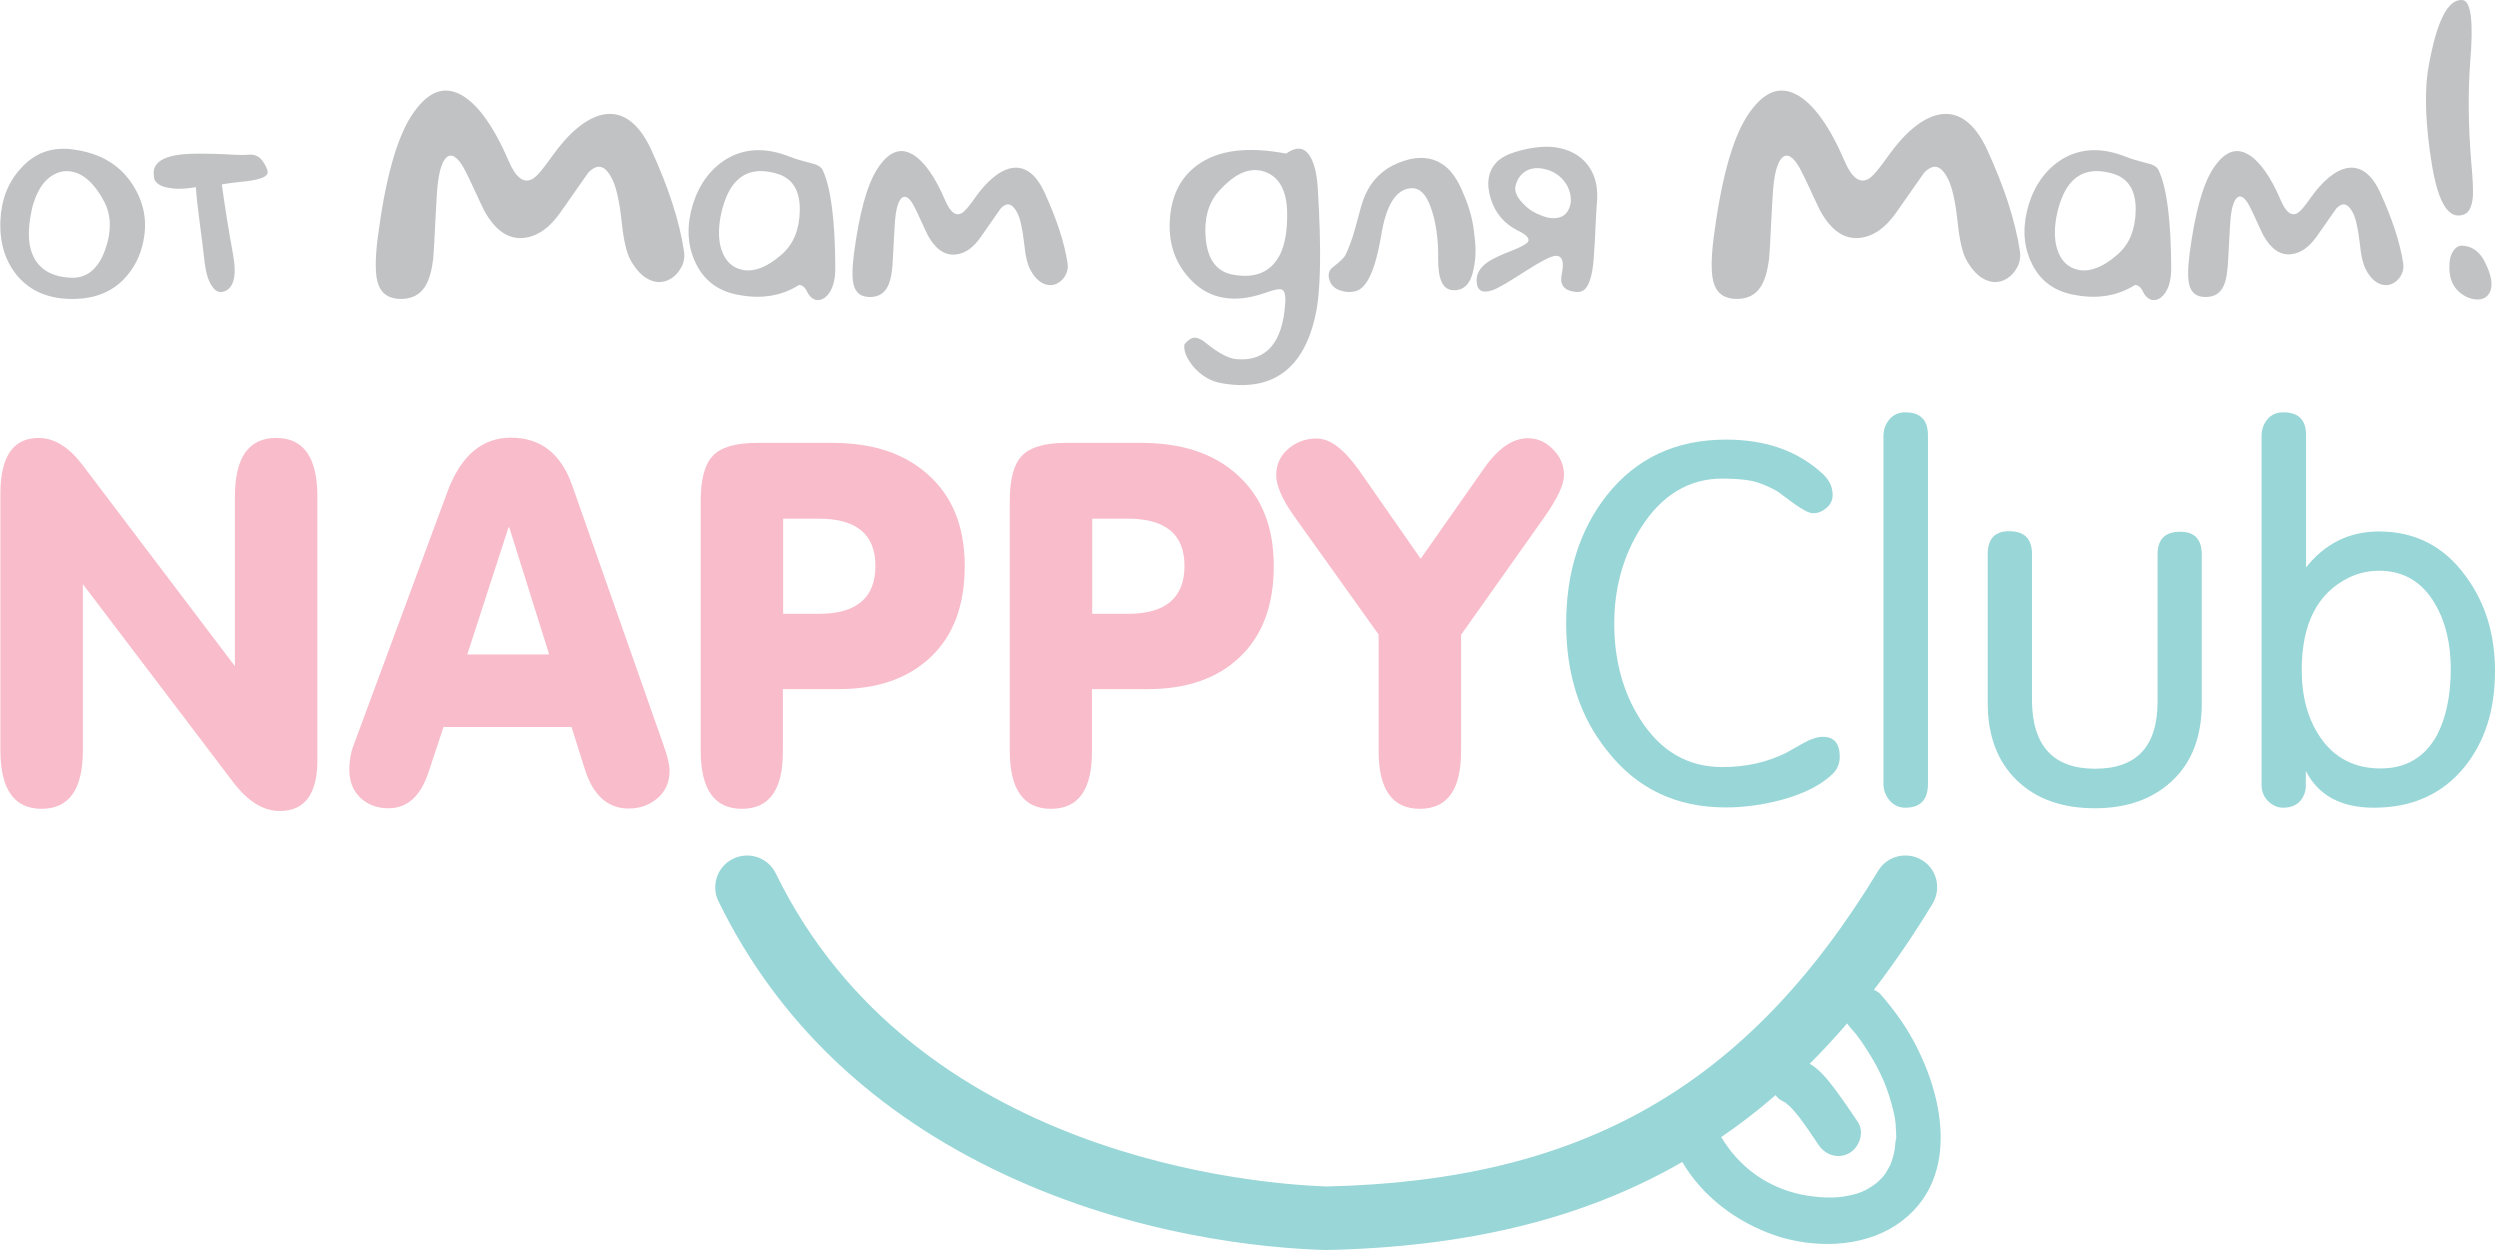
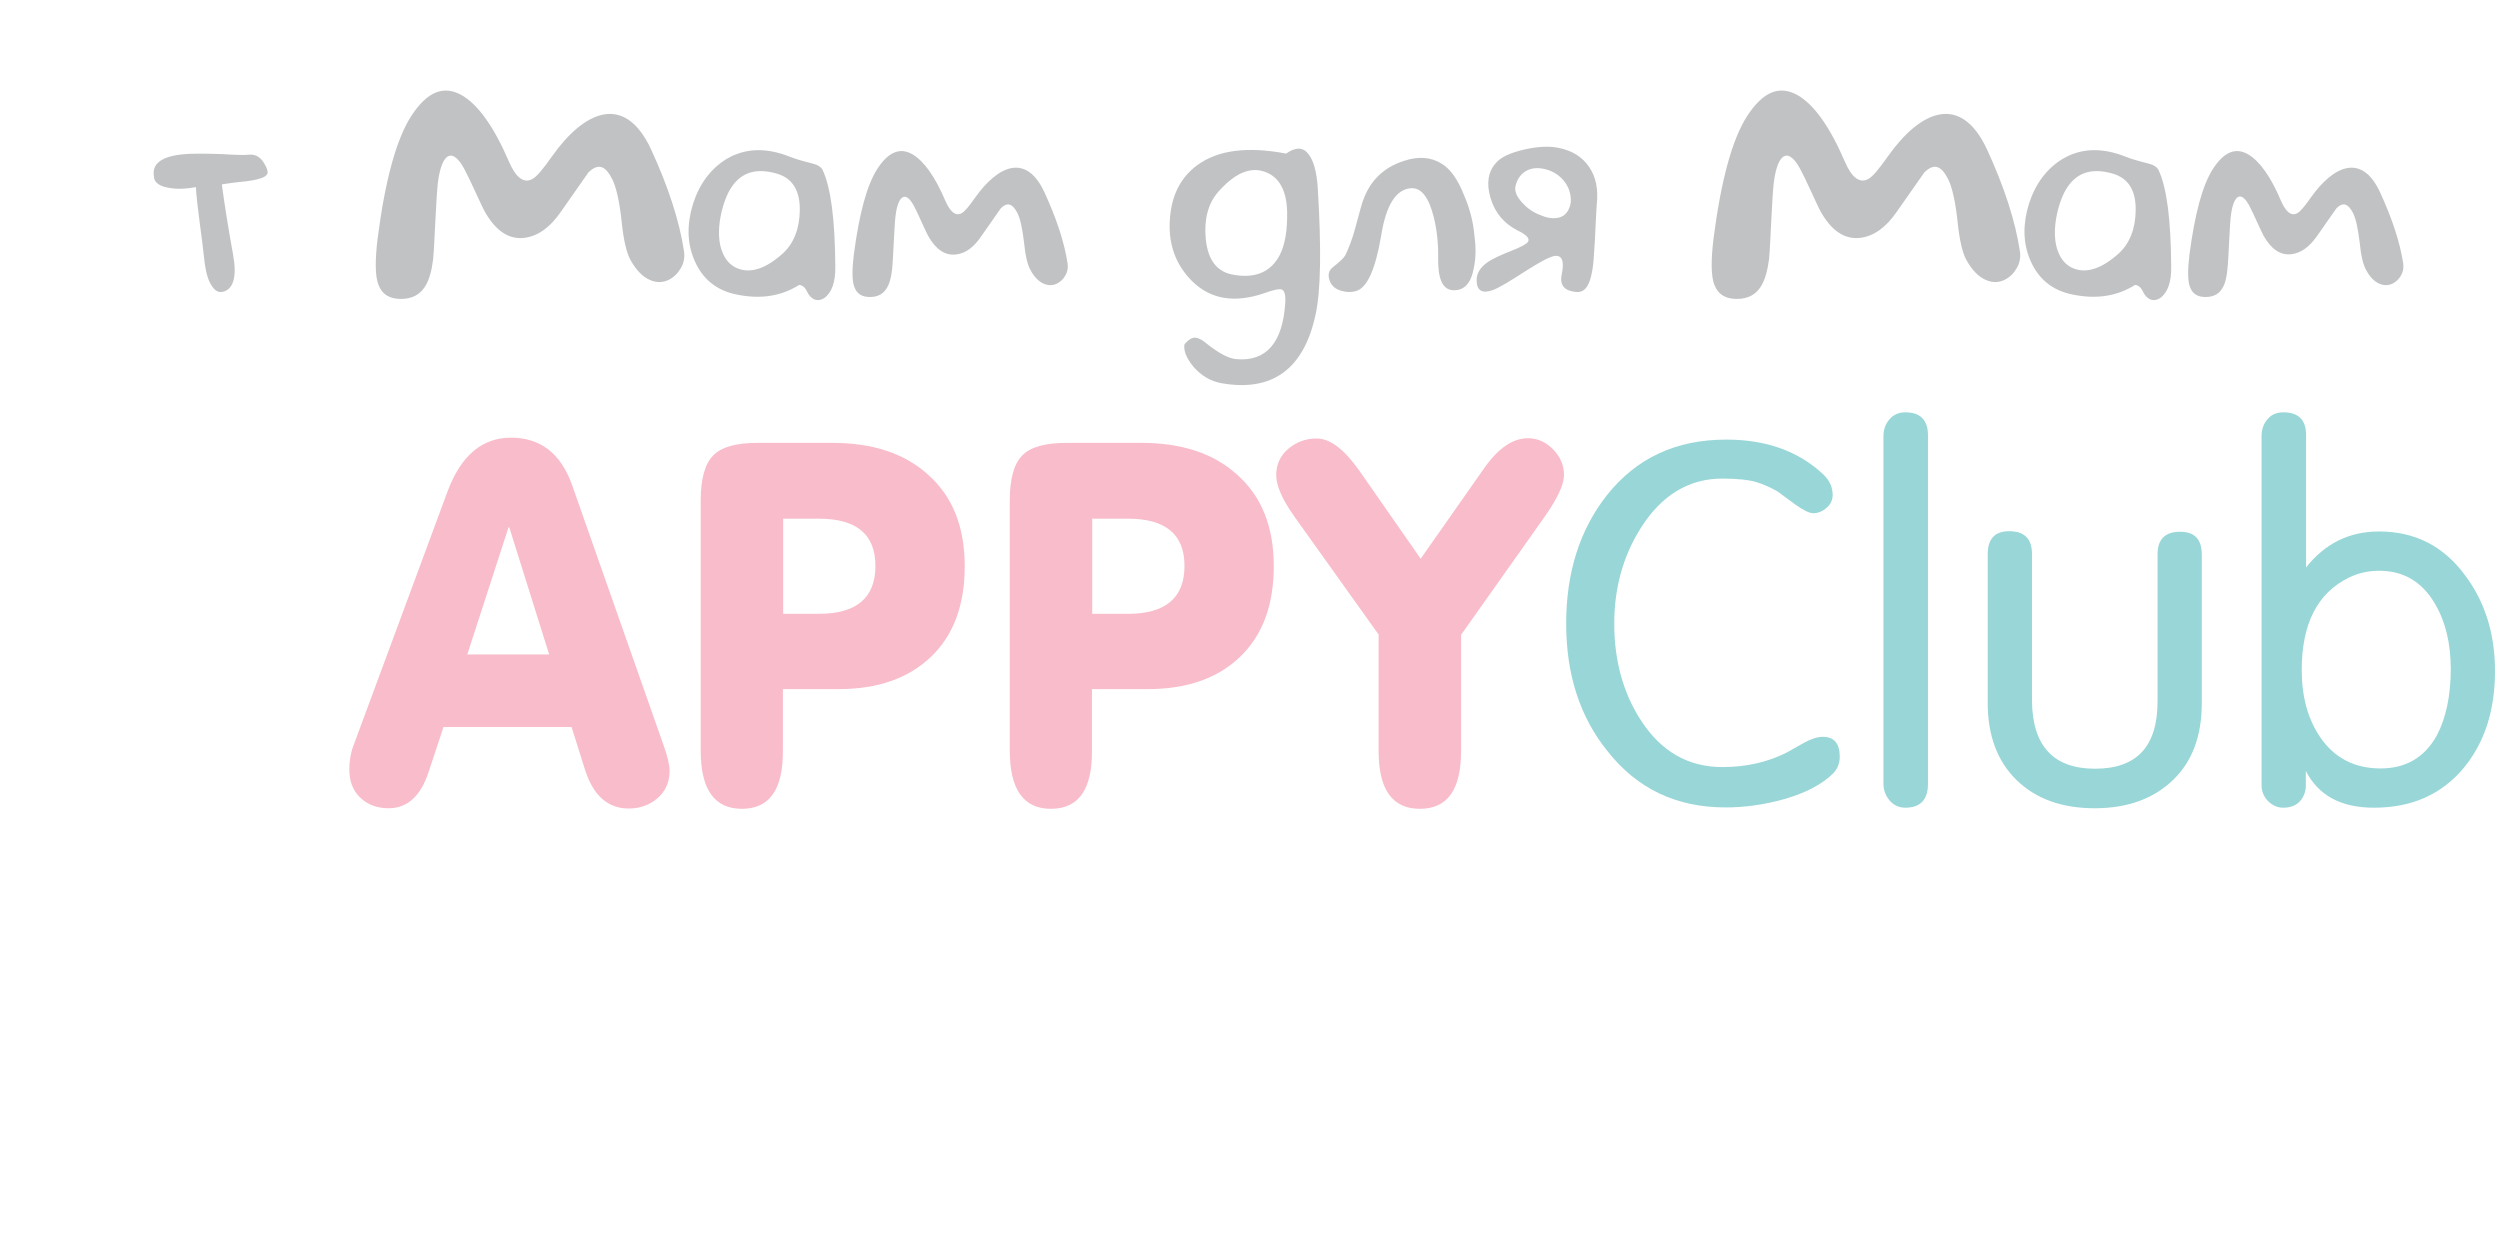
<svg xmlns="http://www.w3.org/2000/svg" width="100" height="50" viewBox="0 0 100 50" fill="none">
  <g clip-path="url(#clip0)">
-     <path d="M5.738 9.633C5.618 10.255 5.345 10.768 4.93 11.193C4.45 11.673 3.805 11.935 3.03 11.957C2.014 11.989 1.228 11.673 0.682 11.019C0.201 10.43 -0.017 9.71 0.016 8.837C0.049 7.997 0.322 7.288 0.835 6.732C1.392 6.11 2.091 5.86 2.932 5.98C3.991 6.121 4.777 6.579 5.291 7.365C5.749 8.063 5.902 8.815 5.738 9.633ZM2.539 6.852C2.265 6.896 2.025 7.027 1.807 7.256C1.588 7.496 1.435 7.812 1.315 8.205C1.141 8.903 1.108 9.47 1.217 9.928C1.403 10.648 1.916 11.051 2.779 11.106C3.445 11.161 3.925 10.779 4.209 9.983C4.472 9.241 4.45 8.586 4.155 8.041C3.696 7.19 3.15 6.787 2.539 6.852Z" fill="#C0C2C4" />
    <path d="M9.408 7.299C9.168 7.332 8.982 7.354 8.873 7.376C8.993 8.27 9.146 9.208 9.32 10.168C9.484 11.052 9.342 11.542 8.949 11.662C8.763 11.717 8.611 11.651 8.479 11.444C8.316 11.226 8.217 10.833 8.163 10.31C8.108 9.721 7.868 8.15 7.835 7.485C7.475 7.55 7.158 7.572 6.852 7.528C6.394 7.474 6.153 7.31 6.153 7.027C6.077 6.492 6.557 6.198 7.584 6.154C7.879 6.143 8.327 6.143 8.894 6.165C9.43 6.198 9.79 6.209 9.965 6.187C10.194 6.165 10.391 6.263 10.533 6.481C10.62 6.612 10.685 6.732 10.707 6.874C10.729 7.179 9.932 7.245 9.408 7.299Z" fill="#C0C2C4" />
    <path d="M16.037 11.957C15.578 11.957 15.283 11.771 15.141 11.4C14.999 11.052 14.999 10.397 15.108 9.514C15.414 7.158 15.862 5.554 16.452 4.638C17.085 3.667 17.741 3.395 18.472 3.809C19.116 4.18 19.75 5.052 20.351 6.449C20.624 7.092 20.94 7.343 21.279 7.168C21.465 7.081 21.727 6.754 22.098 6.23C23.343 4.474 24.97 3.678 26.04 5.969C26.728 7.463 27.176 8.826 27.362 10.059C27.395 10.31 27.351 10.539 27.22 10.746C27.023 11.095 26.543 11.455 25.986 11.193C25.713 11.073 25.462 10.822 25.243 10.441C25.058 10.135 24.937 9.579 24.861 8.815C24.774 8.019 24.642 7.474 24.49 7.168C24.227 6.645 23.933 6.492 23.518 6.918C23.561 6.874 23.179 7.398 22.415 8.499C21.989 9.11 21.508 9.448 20.973 9.514C20.34 9.59 19.805 9.219 19.368 8.423C19.248 8.194 18.723 7.027 18.647 6.907C18.123 5.816 17.675 6.11 17.522 7.256C17.446 7.779 17.38 9.852 17.326 10.364C17.216 11.27 16.932 11.957 16.037 11.957Z" fill="#C0C2C4" />
    <path d="M31.96 11.4C31.25 11.848 30.42 11.979 29.47 11.782C28.651 11.619 28.083 11.15 27.766 10.386C27.482 9.71 27.471 8.968 27.722 8.15C27.984 7.343 28.432 6.743 29.076 6.35C29.808 5.925 30.638 5.892 31.577 6.263C31.763 6.34 32.047 6.427 32.44 6.525C32.68 6.579 32.833 6.667 32.899 6.787C33.237 7.496 33.401 8.794 33.412 10.67C33.423 11.28 33.27 11.695 32.986 11.913C32.669 12.12 32.418 11.946 32.287 11.673C32.2 11.488 32.091 11.4 31.96 11.4ZM31.304 10.146C31.741 9.753 31.982 9.165 31.992 8.412C32.003 7.605 31.687 7.114 31.053 6.939C30.245 6.71 29.655 6.896 29.262 7.485C28.913 7.987 28.552 9.295 28.902 10.102C29.022 10.397 29.197 10.582 29.426 10.702C29.972 10.964 30.595 10.779 31.304 10.146Z" fill="#C0C2C4" />
    <path d="M34.799 11.88C34.471 11.88 34.275 11.749 34.177 11.488C34.078 11.237 34.078 10.79 34.155 10.168C34.373 8.521 34.679 7.398 35.094 6.754C35.531 6.078 36 5.881 36.503 6.176C36.95 6.438 37.398 7.049 37.813 8.03C38.01 8.477 38.217 8.652 38.458 8.532C38.589 8.466 38.774 8.237 39.026 7.877C39.899 6.656 41.035 6.089 41.778 7.692C42.258 8.739 42.575 9.688 42.706 10.55C42.728 10.724 42.695 10.888 42.608 11.03C42.466 11.28 42.138 11.521 41.745 11.346C41.548 11.259 41.373 11.084 41.231 10.822C41.1 10.604 41.013 10.223 40.959 9.677C40.893 9.121 40.806 8.739 40.696 8.521C40.511 8.161 40.303 8.052 40.019 8.346C40.052 8.314 39.779 8.685 39.244 9.459C38.949 9.895 38.621 10.135 38.239 10.179C37.802 10.233 37.42 9.972 37.114 9.415C37.027 9.252 36.666 8.434 36.612 8.346C36.252 7.583 35.935 7.79 35.826 8.597C35.771 8.968 35.727 10.419 35.684 10.768C35.618 11.39 35.422 11.88 34.799 11.88Z" fill="#C0C2C4" />
    <path d="M47.882 6.612C48.712 6.001 49.892 5.849 51.443 6.143C51.836 5.871 52.131 5.881 52.349 6.176C52.546 6.438 52.666 6.874 52.709 7.496C52.862 9.961 52.83 11.662 52.622 12.589C52.152 14.771 50.886 15.687 48.854 15.327C48.428 15.251 48.057 15.033 47.74 14.673C47.446 14.313 47.336 14.018 47.38 13.767C47.544 13.582 47.686 13.495 47.817 13.506C47.937 13.517 48.09 13.593 48.254 13.735C48.745 14.127 49.149 14.345 49.466 14.367C50.645 14.465 51.312 13.713 51.41 12.11C51.432 11.793 51.377 11.63 51.279 11.586C51.191 11.542 50.951 11.586 50.569 11.728C49.389 12.131 48.428 11.979 47.686 11.248C47.052 10.615 46.746 9.83 46.79 8.87C46.834 7.867 47.194 7.125 47.882 6.612ZM48.723 7.681C48.319 8.15 48.155 8.783 48.232 9.568C48.319 10.419 48.691 10.899 49.379 10.997C50.241 11.139 50.842 10.866 51.191 10.201C51.41 9.775 51.497 9.186 51.486 8.477C51.464 7.616 51.169 7.081 50.602 6.874C49.99 6.656 49.379 6.939 48.723 7.681Z" fill="#C0C2C4" />
    <path d="M58.563 7.812C58.792 8.336 58.934 8.892 58.978 9.437C59.044 9.906 59.033 10.332 58.956 10.702C58.847 11.335 58.563 11.64 58.104 11.608C57.7 11.575 57.515 11.15 57.526 10.321C57.536 9.775 57.482 9.219 57.351 8.685C57.154 7.91 56.87 7.518 56.466 7.528C55.855 7.55 55.44 8.183 55.243 9.448C55.014 10.768 54.697 11.499 54.249 11.64C54.064 11.695 53.878 11.695 53.681 11.64C53.419 11.575 53.266 11.433 53.19 11.237C53.103 10.997 53.146 10.822 53.31 10.691C53.594 10.473 53.758 10.31 53.812 10.212C53.954 9.917 54.096 9.557 54.217 9.099C54.38 8.488 54.479 8.128 54.522 8.019C54.806 7.223 55.341 6.699 56.15 6.438C56.728 6.241 57.242 6.285 57.646 6.536C58.006 6.743 58.312 7.168 58.563 7.812Z" fill="#C0C2C4" />
    <path d="M59.699 11.608C59.295 11.749 59.076 11.63 59.065 11.237C59.054 10.942 59.207 10.691 59.524 10.473C59.71 10.353 60.015 10.201 60.474 10.026C60.856 9.873 61.064 9.754 61.118 9.677C61.206 9.535 61.053 9.383 60.682 9.208C60.157 8.935 59.797 8.51 59.622 7.921C59.447 7.343 59.524 6.863 59.841 6.514C60.037 6.285 60.409 6.11 60.977 5.98C61.501 5.86 61.97 5.838 62.342 5.914C62.888 6.023 63.303 6.285 63.565 6.678C63.838 7.07 63.936 7.572 63.871 8.183C63.86 8.281 63.849 8.543 63.827 8.946C63.805 9.481 63.783 9.884 63.761 10.135C63.729 10.79 63.63 11.237 63.477 11.466C63.368 11.64 63.204 11.706 62.997 11.673C62.735 11.64 62.582 11.553 62.505 11.411C62.44 11.302 62.429 11.15 62.473 10.953C62.582 10.43 62.473 10.179 62.156 10.244C61.949 10.288 61.566 10.495 60.987 10.866C60.343 11.28 59.928 11.531 59.699 11.608ZM60.616 7.463C60.583 7.659 60.671 7.867 60.878 8.096C61.075 8.314 61.304 8.488 61.599 8.597C61.894 8.728 62.156 8.761 62.385 8.695C62.636 8.619 62.779 8.412 62.833 8.085C62.866 7.419 62.396 6.918 61.839 6.776C61.173 6.59 60.725 6.939 60.616 7.463Z" fill="#C0C2C4" />
    <path d="M69.473 11.957C69.014 11.957 68.719 11.771 68.578 11.4C68.436 11.052 68.436 10.397 68.545 9.514C68.851 7.158 69.298 5.554 69.888 4.638C70.522 3.667 71.177 3.395 71.908 3.809C72.553 4.18 73.186 5.052 73.787 6.449C74.06 7.092 74.377 7.343 74.715 7.168C74.901 7.081 75.163 6.754 75.534 6.23C76.779 4.474 78.406 3.678 79.477 5.969C80.165 7.463 80.612 8.826 80.798 10.059C80.831 10.31 80.787 10.539 80.656 10.746C80.46 11.095 79.979 11.455 79.422 11.193C79.149 11.073 78.898 10.822 78.679 10.441C78.494 10.135 78.374 9.579 78.297 8.815C78.21 8.019 78.079 7.474 77.926 7.168C77.664 6.645 77.369 6.492 76.954 6.918C76.998 6.874 76.615 7.398 75.851 8.499C75.425 9.11 74.944 9.448 74.409 9.514C73.776 9.59 73.241 9.219 72.804 8.423C72.684 8.194 72.16 7.027 72.083 6.907C71.559 5.816 71.111 6.11 70.958 7.256C70.882 7.779 70.816 9.852 70.762 10.364C70.642 11.27 70.369 11.957 69.473 11.957Z" fill="#C0C2C4" />
    <path d="M85.396 11.4C84.686 11.848 83.856 11.979 82.906 11.782C82.087 11.619 81.519 11.15 81.202 10.386C80.918 9.71 80.907 8.968 81.158 8.15C81.421 7.343 81.868 6.743 82.513 6.35C83.244 5.925 84.074 5.892 85.013 6.263C85.199 6.34 85.483 6.427 85.876 6.525C86.117 6.579 86.269 6.667 86.335 6.787C86.674 7.496 86.837 8.794 86.848 10.67C86.859 11.28 86.706 11.695 86.422 11.913C86.106 12.12 85.855 11.946 85.723 11.673C85.636 11.488 85.527 11.4 85.396 11.4ZM84.74 10.146C85.177 9.753 85.418 9.165 85.428 8.412C85.439 7.605 85.123 7.114 84.489 6.939C83.681 6.71 83.091 6.896 82.698 7.485C82.349 7.987 81.988 9.295 82.338 10.102C82.458 10.397 82.633 10.582 82.862 10.702C83.397 10.964 84.031 10.779 84.74 10.146Z" fill="#C0C2C4" />
    <path d="M88.224 11.88C87.897 11.88 87.7 11.749 87.602 11.488C87.504 11.237 87.504 10.79 87.58 10.168C87.799 8.521 88.104 7.398 88.519 6.754C88.956 6.078 89.426 5.881 89.928 6.176C90.376 6.438 90.823 7.049 91.239 8.03C91.435 8.477 91.642 8.652 91.883 8.532C92.014 8.466 92.2 8.237 92.451 7.877C93.324 6.656 94.46 6.089 95.203 7.692C95.683 8.739 96 9.688 96.131 10.55C96.153 10.724 96.12 10.888 96.033 11.03C95.891 11.28 95.563 11.521 95.17 11.346C94.973 11.259 94.799 11.084 94.657 10.822C94.526 10.604 94.438 10.223 94.384 9.677C94.318 9.121 94.231 8.739 94.121 8.521C93.936 8.161 93.728 8.052 93.445 8.346C93.477 8.314 93.204 8.685 92.669 9.459C92.363 9.884 92.036 10.124 91.653 10.168C91.217 10.223 90.834 9.961 90.529 9.404C90.441 9.241 90.081 8.423 90.026 8.336C89.666 7.572 89.349 7.779 89.24 8.586C89.185 8.957 89.142 10.408 89.098 10.757C89.043 11.39 88.858 11.88 88.224 11.88Z" fill="#C0C2C4" />
-     <path d="M98.501 0.002C98.839 0.035 98.948 0.875 98.806 2.511C98.719 3.689 98.73 5.031 98.85 6.492C98.916 7.168 98.927 7.627 98.916 7.856C98.883 8.259 98.763 8.499 98.566 8.576C97.966 8.805 97.551 8.172 97.289 6.667C97.016 5.02 96.961 3.667 97.147 2.642C97.474 0.82 97.922 -0.052 98.501 0.002ZM98.119 10.059C98.228 9.884 98.37 9.808 98.534 9.83C98.916 9.863 99.211 10.092 99.407 10.506C99.636 10.964 99.713 11.335 99.626 11.608C99.538 11.859 99.364 11.979 99.101 11.979C98.839 11.979 98.588 11.87 98.359 11.673C98.108 11.444 97.987 11.139 97.977 10.768C97.966 10.452 98.009 10.223 98.119 10.059Z" fill="#C0C2C4" />
-     <path d="M1.665 32.352C0.562 32.352 0.016 31.567 0.016 30.007V19.743C0.016 18.26 0.529 17.518 1.545 17.518C2.167 17.518 2.746 17.878 3.292 18.587L9.397 26.648V19.863C9.397 18.303 9.943 17.518 11.046 17.518C12.149 17.518 12.695 18.303 12.695 19.863V30.4C12.695 31.763 12.193 32.439 11.188 32.439C10.522 32.439 9.899 32.047 9.299 31.25L3.314 23.364V30.018C3.314 31.567 2.768 32.352 1.665 32.352Z" fill="#F8BCCB" />
    <path d="M20.438 17.507C21.617 17.507 22.436 18.14 22.884 19.405L26.543 29.811C26.706 30.258 26.783 30.607 26.783 30.836C26.783 31.283 26.619 31.654 26.302 31.927C25.986 32.199 25.604 32.341 25.145 32.341C24.315 32.341 23.725 31.818 23.398 30.781L22.862 29.08H17.74L17.14 30.89C16.823 31.85 16.288 32.33 15.545 32.33C15.087 32.33 14.704 32.188 14.41 31.905C14.115 31.621 13.973 31.25 13.973 30.781C13.973 30.443 14.027 30.116 14.136 29.832L17.915 19.623C18.45 18.216 19.291 17.507 20.438 17.507ZM20.34 21.096L18.691 26.179H21.967L20.372 21.096H20.34Z" fill="#F8BCCB" />
    <path d="M29.677 32.352C28.574 32.352 28.028 31.578 28.028 30.018V20.027C28.028 19.165 28.192 18.565 28.52 18.227C28.847 17.878 29.448 17.715 30.311 17.715H33.292C34.897 17.715 36.164 18.129 37.103 18.969C38.097 19.841 38.589 21.063 38.589 22.645C38.589 24.204 38.141 25.415 37.234 26.277C36.328 27.138 35.105 27.564 33.543 27.564H31.315V30.029C31.326 31.578 30.78 32.352 29.677 32.352ZM31.326 24.553H32.757C34.264 24.553 35.017 23.91 35.017 22.634C35.017 21.379 34.264 20.747 32.757 20.747H31.326V24.553Z" fill="#F8BCCB" />
    <path d="M42.04 32.352C40.937 32.352 40.391 31.578 40.391 30.018V20.027C40.391 19.165 40.554 18.565 40.882 18.227C41.21 17.878 41.81 17.715 42.673 17.715H45.654C47.26 17.715 48.527 18.129 49.466 18.969C50.46 19.841 50.951 21.063 50.951 22.645C50.951 24.204 50.503 25.415 49.597 26.277C48.701 27.138 47.467 27.564 45.906 27.564H43.678V30.029C43.689 31.578 43.143 32.352 42.04 32.352ZM43.689 24.553H45.119C46.626 24.553 47.38 23.91 47.38 22.634C47.38 21.379 46.626 20.747 45.119 20.747H43.689V24.553Z" fill="#F8BCCB" />
    <path d="M61.118 17.529C61.501 17.529 61.839 17.682 62.123 17.976C62.418 18.271 62.56 18.62 62.56 19.002C62.56 19.383 62.298 19.94 61.785 20.67L58.443 25.393V30.04C58.443 31.588 57.897 32.352 56.794 32.352C55.691 32.352 55.145 31.578 55.145 30.04V25.382L51.781 20.67C51.29 19.983 51.049 19.427 51.049 19.002C51.049 18.576 51.213 18.227 51.53 17.954C51.847 17.682 52.229 17.54 52.666 17.54C53.201 17.54 53.758 17.965 54.358 18.805L56.827 22.35L59.328 18.783C59.906 17.944 60.496 17.529 61.118 17.529Z" fill="#F8BCCB" />
    <path d="M62.647 24.946C62.647 22.895 63.194 21.183 64.275 19.809C65.454 18.325 67.038 17.584 69.047 17.584C70.642 17.584 71.93 18.042 72.924 18.969C73.175 19.209 73.306 19.482 73.306 19.798C73.306 19.994 73.23 20.169 73.066 20.311C72.902 20.452 72.728 20.529 72.531 20.529C72.367 20.529 72.138 20.409 71.81 20.18L71.1 19.656C70.827 19.503 70.543 19.372 70.259 19.285C69.975 19.198 69.517 19.143 68.894 19.143C67.562 19.143 66.47 19.798 65.64 21.107C64.919 22.241 64.57 23.528 64.57 24.946C64.57 26.408 64.919 27.695 65.618 28.785C66.426 30.051 67.518 30.683 68.894 30.683C69.844 30.683 70.707 30.487 71.461 30.105C71.701 29.974 71.93 29.843 72.16 29.712C72.454 29.549 72.706 29.473 72.913 29.473C73.361 29.473 73.59 29.734 73.59 30.269C73.59 30.541 73.492 30.77 73.317 30.945C72.859 31.392 72.181 31.741 71.308 31.981C70.554 32.188 69.79 32.297 69.025 32.297C67.049 32.297 65.476 31.545 64.296 30.04C63.194 28.676 62.647 26.975 62.647 24.946Z" fill="#98D6D7" />
    <path d="M75.338 31.36V17.453C75.338 17.191 75.414 16.962 75.578 16.776C75.731 16.591 75.949 16.493 76.211 16.493C76.812 16.493 77.118 16.798 77.118 17.409V31.36C77.118 31.992 76.812 32.308 76.211 32.308C75.96 32.308 75.753 32.21 75.589 32.025C75.425 31.828 75.338 31.61 75.338 31.36Z" fill="#98D6D7" />
    <path d="M83.801 30.749C85.472 30.749 86.302 29.854 86.302 28.066V22.176C86.302 21.565 86.608 21.27 87.209 21.27C87.787 21.27 88.071 21.576 88.071 22.186V28.131C88.071 29.44 87.689 30.465 86.914 31.207C86.138 31.948 85.101 32.33 83.79 32.33C82.48 32.33 81.442 31.959 80.667 31.207C79.903 30.465 79.509 29.429 79.509 28.131V22.165C79.509 21.554 79.793 21.248 80.372 21.248C80.973 21.248 81.279 21.554 81.279 22.154V28.044C81.3 29.843 82.141 30.749 83.801 30.749Z" fill="#98D6D7" />
    <path d="M92.232 22.71C92.997 21.739 93.969 21.259 95.159 21.259C96.601 21.259 97.758 21.848 98.621 23.037C99.407 24.095 99.8 25.36 99.8 26.844C99.8 28.393 99.397 29.669 98.577 30.683C97.693 31.763 96.492 32.308 94.952 32.308C93.641 32.308 92.735 31.818 92.232 30.836V31.49C92.211 31.741 92.112 31.938 91.959 32.09C91.806 32.232 91.588 32.308 91.326 32.308C91.086 32.308 90.889 32.21 90.714 32.036C90.54 31.85 90.463 31.643 90.463 31.403V17.442C90.463 17.18 90.54 16.951 90.704 16.766C90.856 16.58 91.075 16.493 91.337 16.493C91.938 16.493 92.243 16.798 92.243 17.398V22.71H92.232ZM98.031 26.768C98.031 25.742 97.824 24.87 97.398 24.15C96.885 23.266 96.131 22.83 95.17 22.83C94.744 22.83 94.34 22.917 93.958 23.103C92.691 23.724 92.069 24.957 92.069 26.8C92.069 27.88 92.32 28.774 92.811 29.494C93.379 30.323 94.187 30.738 95.225 30.738C96.229 30.738 96.983 30.302 97.474 29.418C97.835 28.731 98.031 27.837 98.031 26.768Z" fill="#98D6D7" />
-     <path d="M76.091 40.892C75.829 40.511 75.545 40.14 75.239 39.791C75.163 39.703 75.065 39.638 74.955 39.594C75.763 38.536 76.55 37.391 77.303 36.148C77.664 35.548 77.478 34.763 76.877 34.403C76.277 34.043 75.49 34.228 75.13 34.828C69.899 43.456 63.292 47.23 53.059 47.459C50.274 47.36 36.59 46.313 31.031 34.937C30.726 34.304 29.961 34.043 29.328 34.348C28.694 34.654 28.432 35.417 28.738 36.05C31.086 40.86 34.952 44.546 40.227 47.001C45.425 49.422 50.471 49.924 53.004 50C53.015 50 53.026 50 53.048 50C53.059 50 53.07 50 53.07 50C58.683 49.88 63.292 48.757 67.18 46.542C67.212 46.521 67.256 46.499 67.289 46.477C68.108 47.862 69.44 48.866 70.958 49.4C72.498 49.935 74.442 49.924 75.84 49.007C78.668 47.131 77.664 43.248 76.091 40.892ZM75.807 45.779C75.807 45.801 75.796 45.91 75.796 45.932C75.774 46.052 75.753 46.172 75.72 46.281C75.698 46.357 75.676 46.422 75.654 46.488C75.654 46.51 75.621 46.564 75.611 46.597C75.556 46.706 75.49 46.826 75.425 46.924C75.414 46.935 75.37 47.001 75.349 47.033C75.316 47.077 75.272 47.11 75.239 47.153C75.163 47.23 75.086 47.306 74.999 47.371C75.021 47.349 74.879 47.459 74.868 47.459C74.791 47.502 74.726 47.546 74.65 47.59C74.387 47.731 74.136 47.797 73.743 47.862C73.219 47.949 72.433 47.884 71.832 47.731C70.565 47.404 69.528 46.619 68.85 45.484C69.593 44.972 70.325 44.416 71.024 43.805C71.089 43.903 71.188 43.99 71.308 44.045C71.351 44.066 71.384 44.088 71.428 44.11C71.384 44.088 71.57 44.23 71.603 44.263C71.723 44.383 71.919 44.623 71.963 44.677C72.236 45.037 72.487 45.419 72.738 45.79C73.011 46.204 73.536 46.379 73.983 46.117C74.388 45.877 74.584 45.288 74.311 44.874C73.994 44.405 73.678 43.936 73.339 43.488C73.077 43.15 72.771 42.769 72.389 42.55C72.902 42.038 73.394 41.503 73.885 40.936C73.918 40.98 73.951 41.023 73.983 41.067C74.071 41.165 74.158 41.274 74.246 41.372C74.256 41.383 74.267 41.394 74.267 41.405C74.278 41.416 74.289 41.427 74.3 41.449C74.355 41.514 74.398 41.58 74.453 41.656C74.65 41.94 74.835 42.234 74.999 42.529C75.086 42.681 75.163 42.834 75.239 42.998C75.272 43.074 75.316 43.161 75.349 43.237C75.349 43.248 75.359 43.259 75.359 43.27C75.359 43.281 75.37 43.303 75.392 43.347C75.523 43.663 75.621 43.99 75.709 44.328C75.742 44.459 75.774 44.601 75.796 44.732C75.796 44.754 75.818 44.874 75.818 44.895C75.829 44.95 75.829 45.005 75.829 45.059C75.84 45.223 75.851 45.375 75.851 45.539C75.818 45.626 75.818 45.703 75.807 45.779Z" fill="#98D6D7" />
  </g>
  <defs>
    <clipPath id="clip0">
      <rect width="100" height="50" fill="white" />
    </clipPath>
  </defs>
</svg>